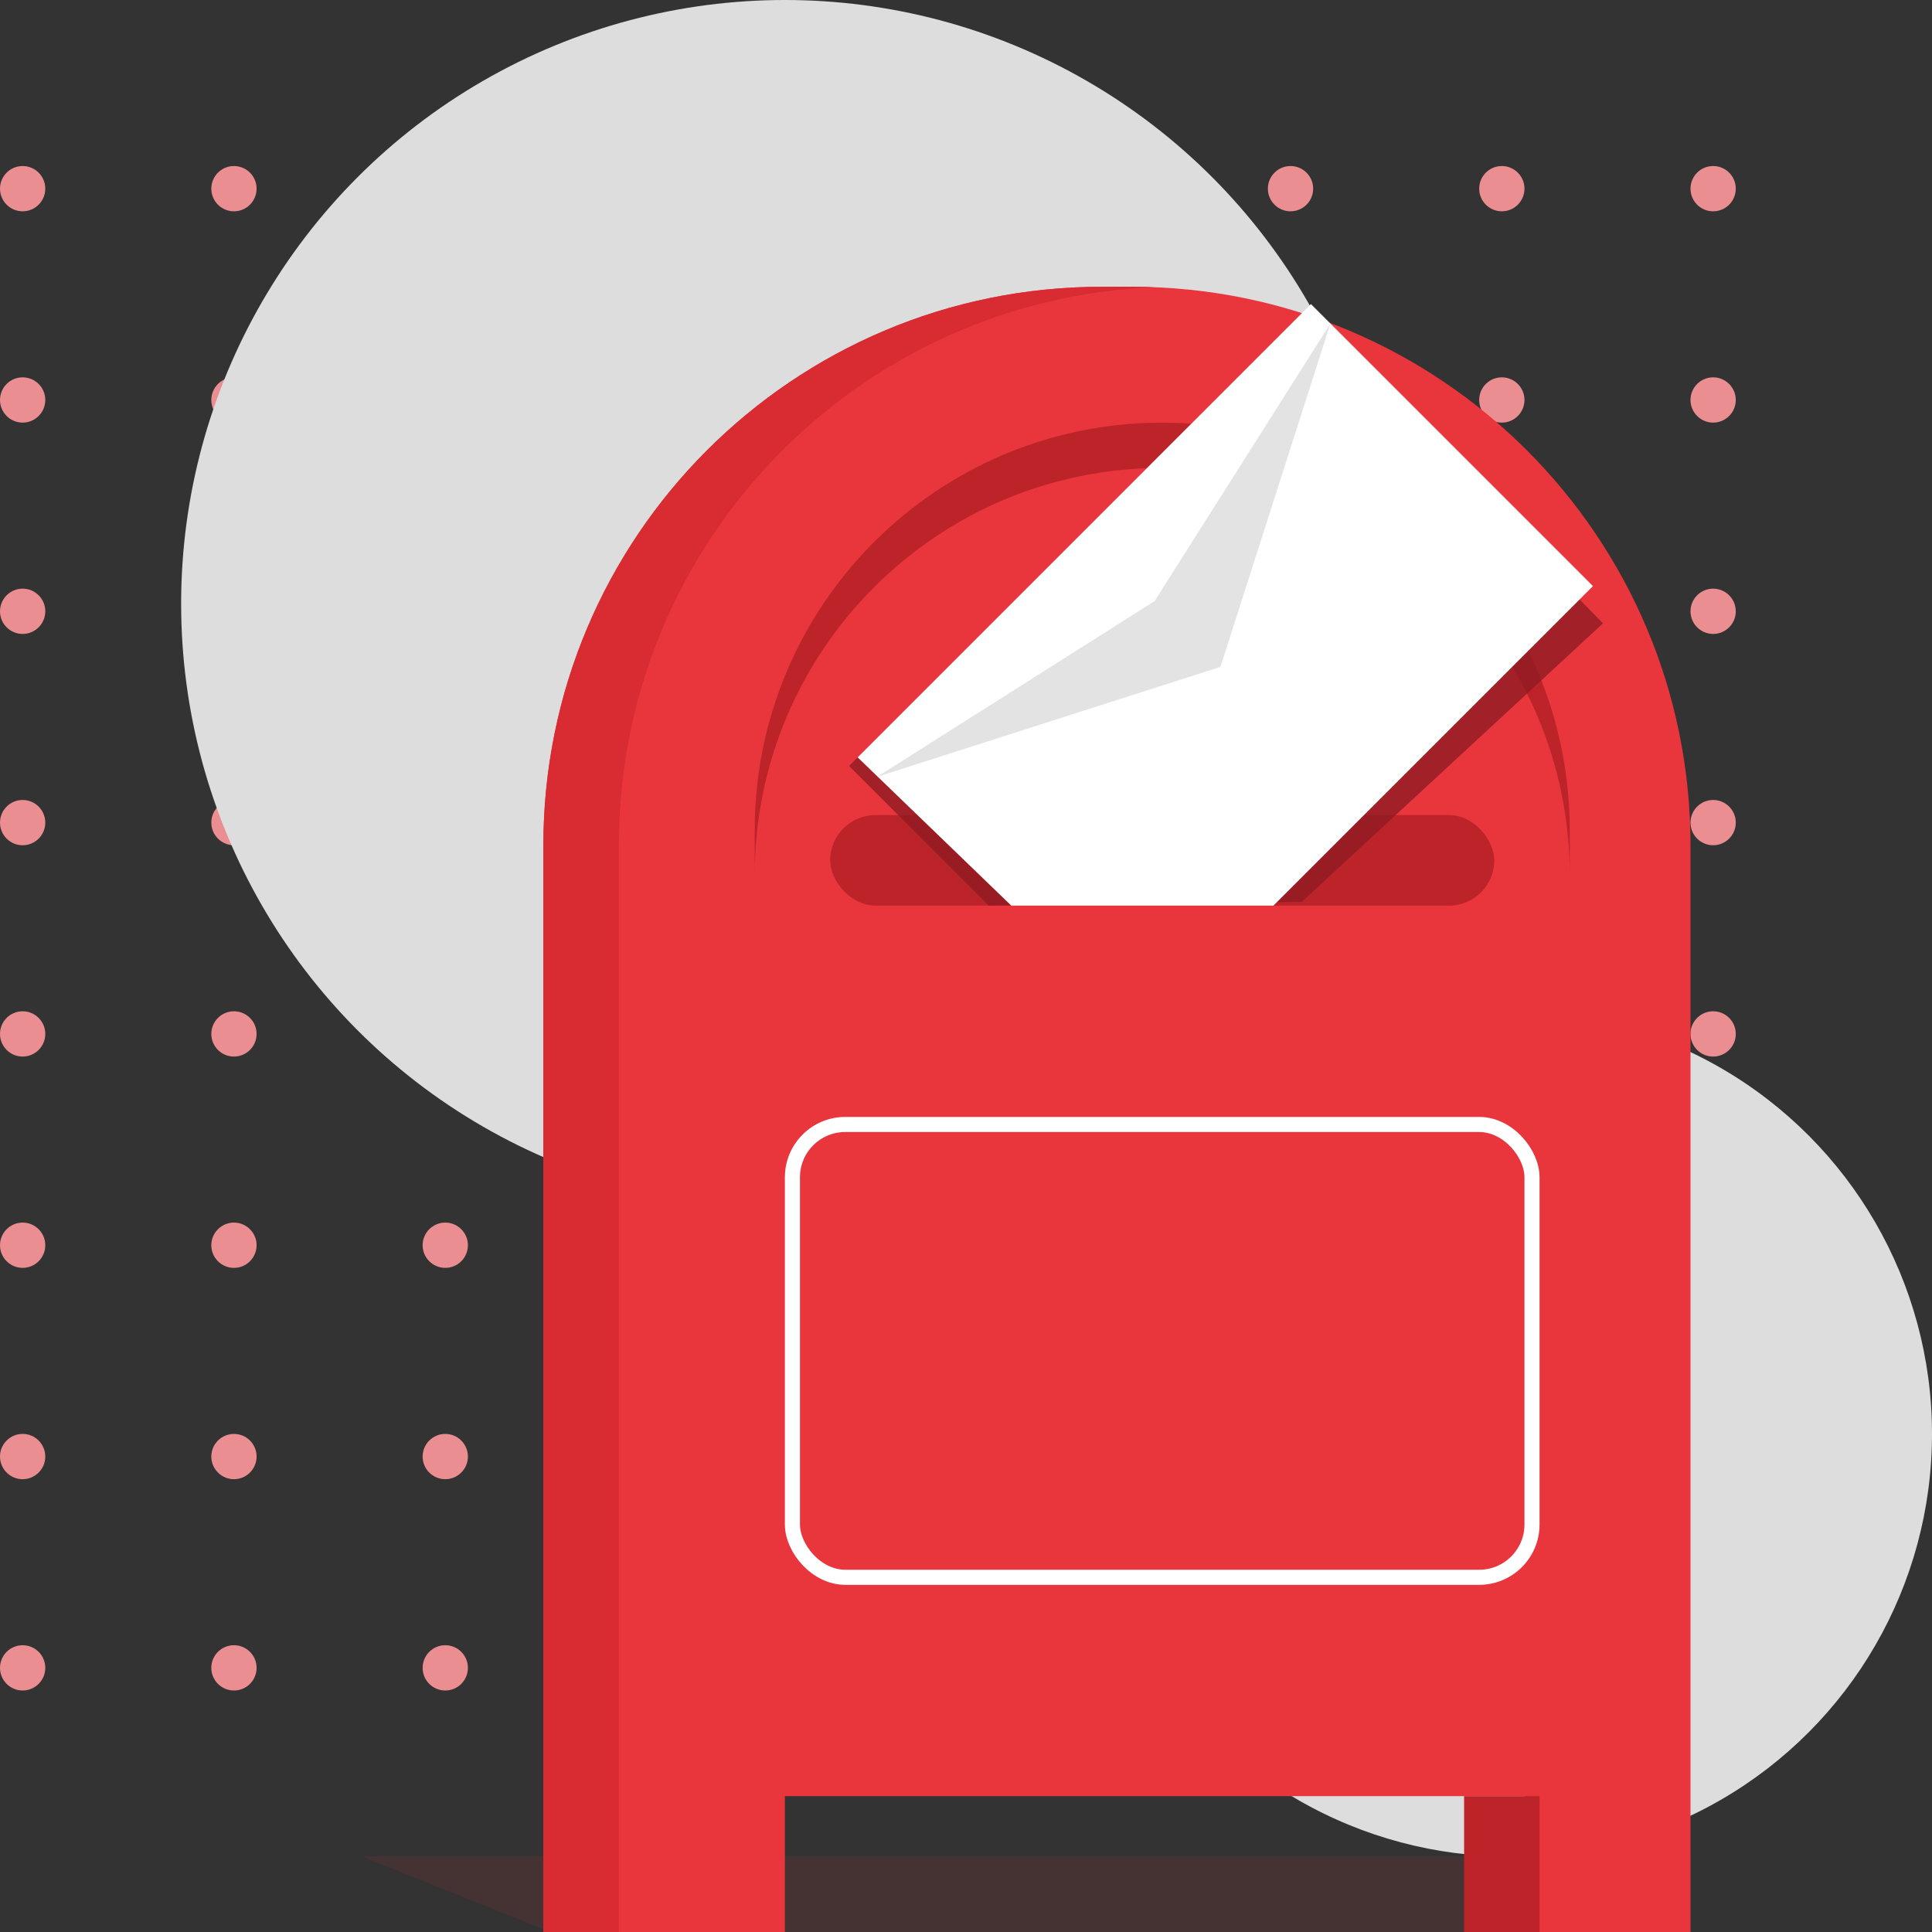
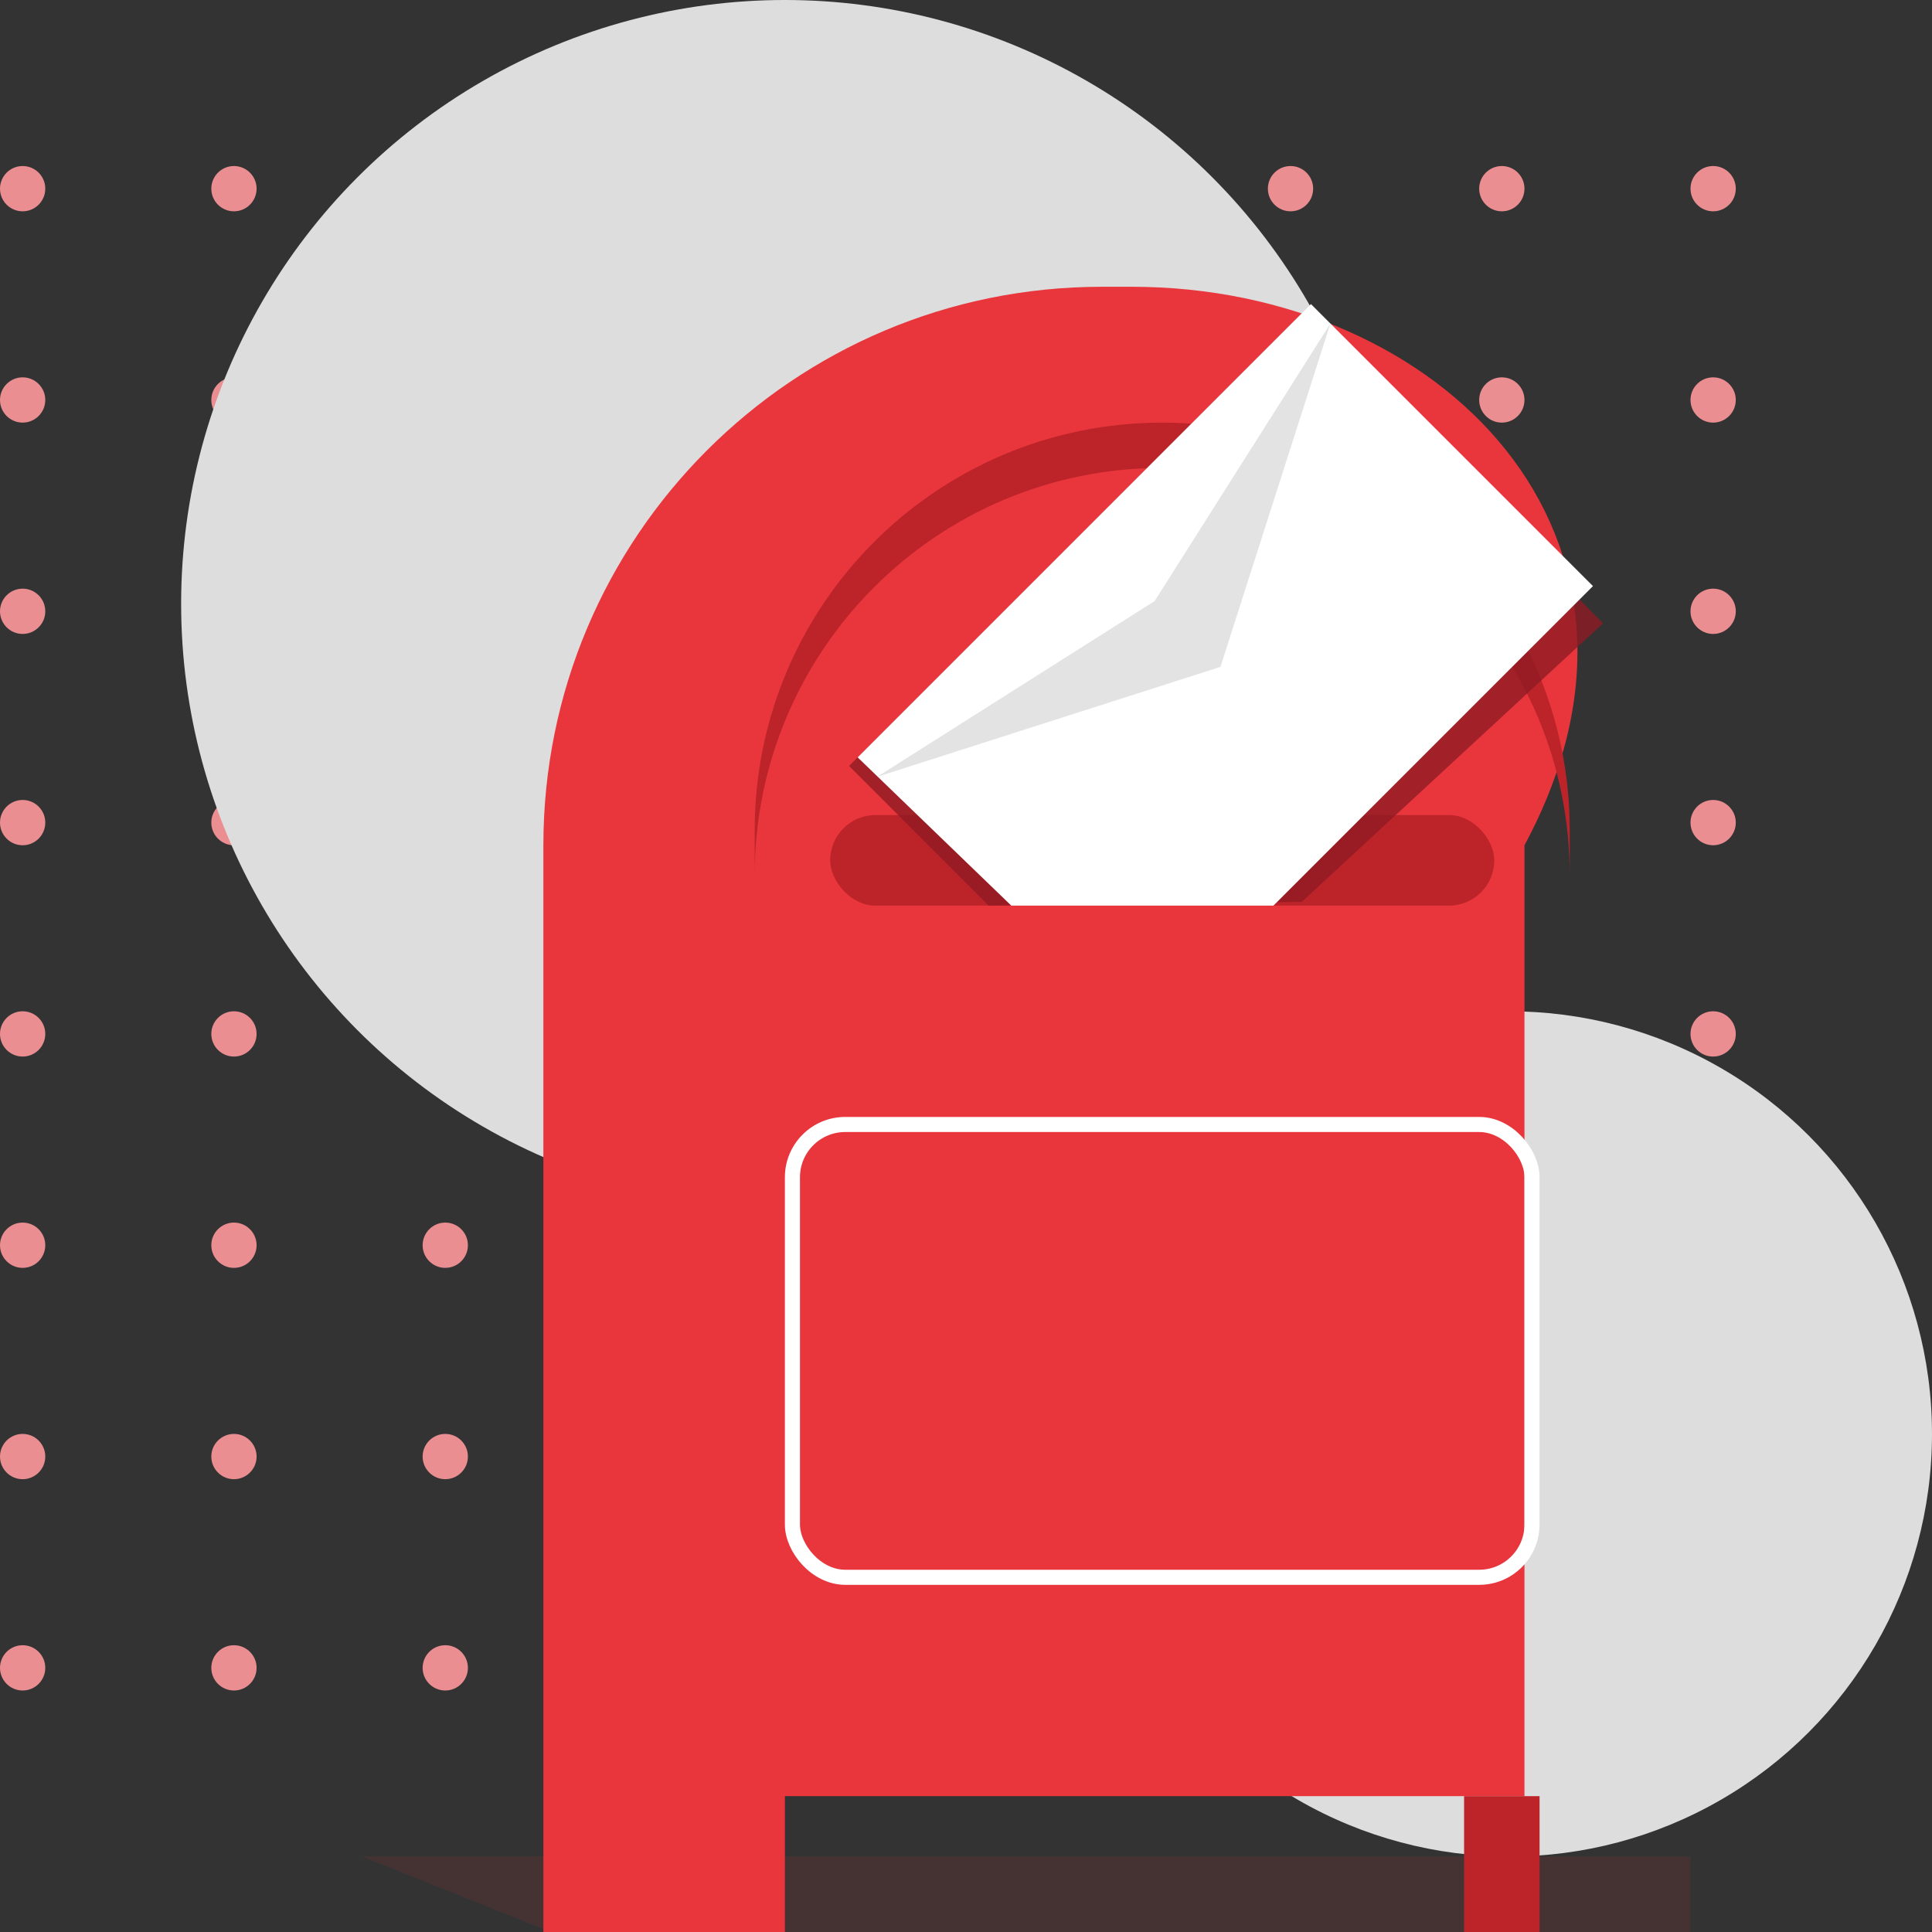
<svg xmlns="http://www.w3.org/2000/svg" width="174" height="174" viewBox="0 0 174 174" fill="none">
  <rect x="0" y="0" width="174" height="174" fill="#333333" stroke="none" />
  <circle cx="2.039" cy="16.992" r="2.039" fill="#EB8E92" />
  <circle cx="2.039" cy="36.023" r="2.039" fill="#EB8E92" />
  <circle cx="2.039" cy="55.055" r="2.039" fill="#EB8E92" />
  <circle cx="2.039" cy="74.086" r="2.039" fill="#EB8E92" />
  <circle cx="2.039" cy="93.117" r="2.039" fill="#EB8E92" />
  <circle cx="2.039" cy="112.148" r="2.039" fill="#EB8E92" />
  <circle cx="2.039" cy="131.18" r="2.039" fill="#EB8E92" />
  <circle cx="2.039" cy="150.211" r="2.039" fill="#EB8E92" />
  <circle cx="21.07" cy="16.992" r="2.039" fill="#EB8E92" />
  <circle cx="21.07" cy="36.023" r="2.039" fill="#EB8E92" />
  <circle cx="21.07" cy="55.055" r="2.039" fill="#EB8E92" />
  <circle cx="21.07" cy="74.086" r="2.039" fill="#EB8E92" />
  <circle cx="21.07" cy="93.117" r="2.039" fill="#EB8E92" />
  <circle cx="21.07" cy="112.148" r="2.039" fill="#EB8E92" />
  <circle cx="21.07" cy="131.18" r="2.039" fill="#EB8E92" />
  <circle cx="21.07" cy="150.211" r="2.039" fill="#EB8E92" />
  <circle cx="40.102" cy="16.992" r="2.039" fill="#EB8E92" />
  <circle cx="40.102" cy="36.023" r="2.039" fill="#EB8E92" />
  <circle cx="40.102" cy="55.055" r="2.039" fill="#EB8E92" />
  <circle cx="40.102" cy="74.086" r="2.039" fill="#EB8E92" />
-   <circle cx="40.102" cy="93.117" r="2.039" fill="#EB8E92" />
  <circle cx="40.102" cy="112.148" r="2.039" fill="#EB8E92" />
  <circle cx="40.102" cy="131.18" r="2.039" fill="#EB8E92" />
  <circle cx="40.102" cy="150.211" r="2.039" fill="#EB8E92" />
  <circle cx="59.133" cy="16.992" r="2.039" fill="#EB8E92" />
  <circle cx="59.133" cy="36.023" r="2.039" fill="#EB8E92" />
  <circle cx="59.133" cy="55.055" r="2.039" fill="#EB8E92" />
  <circle cx="59.133" cy="74.086" r="2.039" fill="#EB8E92" />
  <circle cx="59.133" cy="93.117" r="2.039" fill="#EB8E92" />
  <circle cx="59.133" cy="112.148" r="2.039" fill="#EB8E92" />
  <circle cx="59.133" cy="131.18" r="2.039" fill="#EB8E92" />
  <circle cx="59.133" cy="150.211" r="2.039" fill="#EB8E92" />
  <circle cx="78.164" cy="16.992" r="2.039" fill="#EB8E92" />
  <circle cx="78.164" cy="36.023" r="2.039" fill="#EB8E92" />
  <circle cx="78.164" cy="55.055" r="2.039" fill="#EB8E92" />
  <circle cx="78.164" cy="74.086" r="2.039" fill="#EB8E92" />
  <circle cx="78.164" cy="93.117" r="2.039" fill="#EB8E92" />
  <circle cx="78.164" cy="112.148" r="2.039" fill="#EB8E92" />
  <circle cx="78.164" cy="131.18" r="2.039" fill="#EB8E92" />
  <circle cx="78.164" cy="150.211" r="2.039" fill="#EB8E92" />
  <circle cx="97.195" cy="16.992" r="2.039" fill="#EB8E92" />
  <circle cx="97.195" cy="36.023" r="2.039" fill="#EB8E92" />
  <circle cx="97.195" cy="55.055" r="2.039" fill="#EB8E92" />
  <circle cx="97.195" cy="74.086" r="2.039" fill="#EB8E92" />
  <circle cx="97.195" cy="93.117" r="2.039" fill="#EB8E92" />
  <circle cx="97.195" cy="112.148" r="2.039" fill="#EB8E92" />
  <circle cx="97.195" cy="131.18" r="2.039" fill="#EB8E92" />
  <circle cx="97.195" cy="150.211" r="2.039" fill="#EB8E92" />
  <circle cx="116.227" cy="16.992" r="2.039" fill="#EB8E92" />
  <circle cx="116.227" cy="36.023" r="2.039" fill="#EB8E92" />
  <circle cx="116.227" cy="55.055" r="2.039" fill="#EB8E92" />
  <circle cx="116.227" cy="74.086" r="2.039" fill="#EB8E92" />
-   <circle cx="116.227" cy="93.117" r="2.039" fill="#EB8E92" />
  <circle cx="116.227" cy="112.148" r="2.039" fill="#EB8E92" />
  <circle cx="116.227" cy="131.18" r="2.039" fill="#EB8E92" />
  <circle cx="116.227" cy="150.211" r="2.039" fill="#EB8E92" />
  <circle cx="135.258" cy="16.992" r="2.039" fill="#EB8E92" />
  <circle cx="135.258" cy="36.023" r="2.039" fill="#EB8E92" />
  <circle cx="135.258" cy="55.055" r="2.039" fill="#EB8E92" />
  <circle cx="135.258" cy="74.086" r="2.039" fill="#EB8E92" />
  <circle cx="135.258" cy="93.117" r="2.039" fill="#EB8E92" />
  <circle cx="135.258" cy="112.148" r="2.039" fill="#EB8E92" />
  <circle cx="135.258" cy="131.18" r="2.039" fill="#EB8E92" />
  <circle cx="135.258" cy="150.211" r="2.039" fill="#EB8E92" />
  <circle cx="154.289" cy="16.992" r="2.039" fill="#EB8E92" />
  <circle cx="154.289" cy="36.023" r="2.039" fill="#EB8E92" />
  <circle cx="154.289" cy="55.055" r="2.039" fill="#EB8E92" />
  <circle cx="154.289" cy="74.086" r="2.039" fill="#EB8E92" />
  <circle cx="154.289" cy="93.117" r="2.039" fill="#EB8E92" />
  <circle cx="154.289" cy="112.148" r="2.039" fill="#EB8E92" />
  <circle cx="154.289" cy="131.18" r="2.039" fill="#EB8E92" />
  <circle cx="154.289" cy="150.211" r="2.039" fill="#EB8E92" />
  <circle cx="70.688" cy="54.375" r="54.375" fill="#DDDDDD" />
  <circle cx="135.938" cy="129.141" r="38.062" fill="#DDDDDD" />
  <path d="M32.625 167.203H152.25V174H49.617L32.625 167.203Z" fill="#E9363D" fill-opacity="0.1" />
-   <path fill-rule="evenodd" clip-rule="evenodd" d="M99.234 25.828C71.456 25.828 48.938 48.347 48.938 76.125V174H70.688V161.766H137.297V174H152.25V76.125C152.25 48.347 129.731 25.828 101.953 25.828H99.234Z" fill="#E9363D" />
+   <path fill-rule="evenodd" clip-rule="evenodd" d="M99.234 25.828C71.456 25.828 48.938 48.347 48.938 76.125V174H70.688V161.766H137.297V174V76.125C152.25 48.347 129.731 25.828 101.953 25.828H99.234Z" fill="#E9363D" />
  <path fill-rule="evenodd" clip-rule="evenodd" d="M104.672 38.062C84.401 38.062 67.969 54.495 67.969 74.766V78.844C67.969 58.573 84.401 42.141 104.672 42.141C124.942 42.141 141.375 58.573 141.375 78.844V74.766C141.375 54.495 124.942 38.062 104.672 38.062Z" fill="#BD2429" />
-   <path fill-rule="evenodd" clip-rule="evenodd" d="M99.234 25.828C71.456 25.828 48.938 48.347 48.938 76.125V174H55.734V76.125C55.734 49.03 77.159 26.939 103.992 25.869C103.316 25.842 102.636 25.828 101.953 25.828H99.234Z" fill="#D82B32" />
  <rect x="71.367" y="101.273" width="66.609" height="40.781" rx="4.758" stroke="white" stroke-width="1.359" />
  <rect x="131.859" y="161.766" width="6.797" height="12.234" fill="#BD2429" />
  <rect x="74.766" y="73.406" width="59.812" height="8.156" rx="4.078" fill="#BD2429" />
  <path d="M76.47 68.983L117.098 28.355L144.368 56.139L117.244 81.225L89.039 81.562L76.47 68.983Z" fill="#901B23" fill-opacity="0.8" />
  <path d="M77.243 68.21L118.067 27.387L143.465 52.785L114.688 81.562L91.079 81.562L77.243 68.21Z" fill="white" />
  <path d="M109.916 60.06L119.818 29.138L103.988 54.131L78.995 69.962L109.916 60.06Z" fill="#E3E3E3" />
</svg>